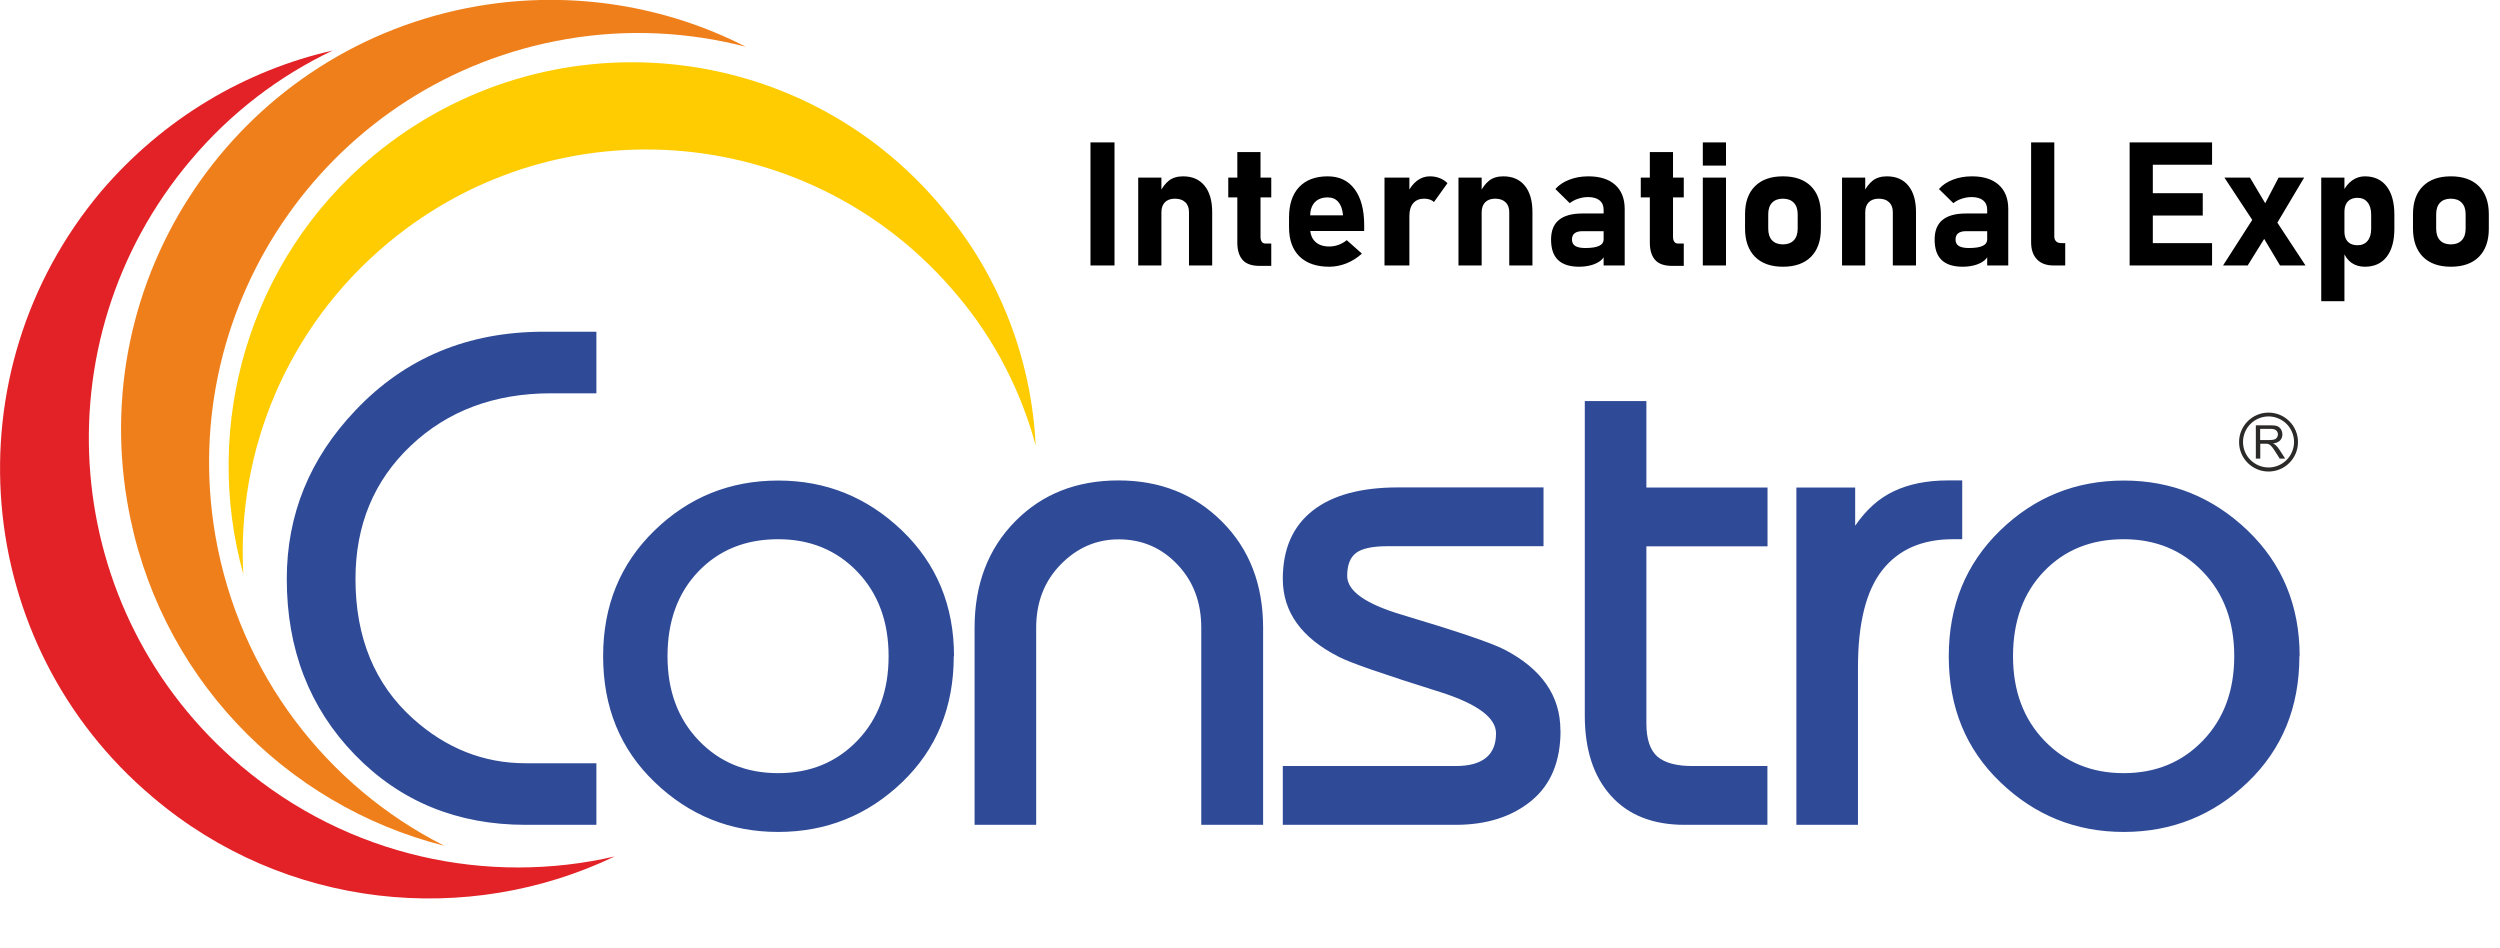
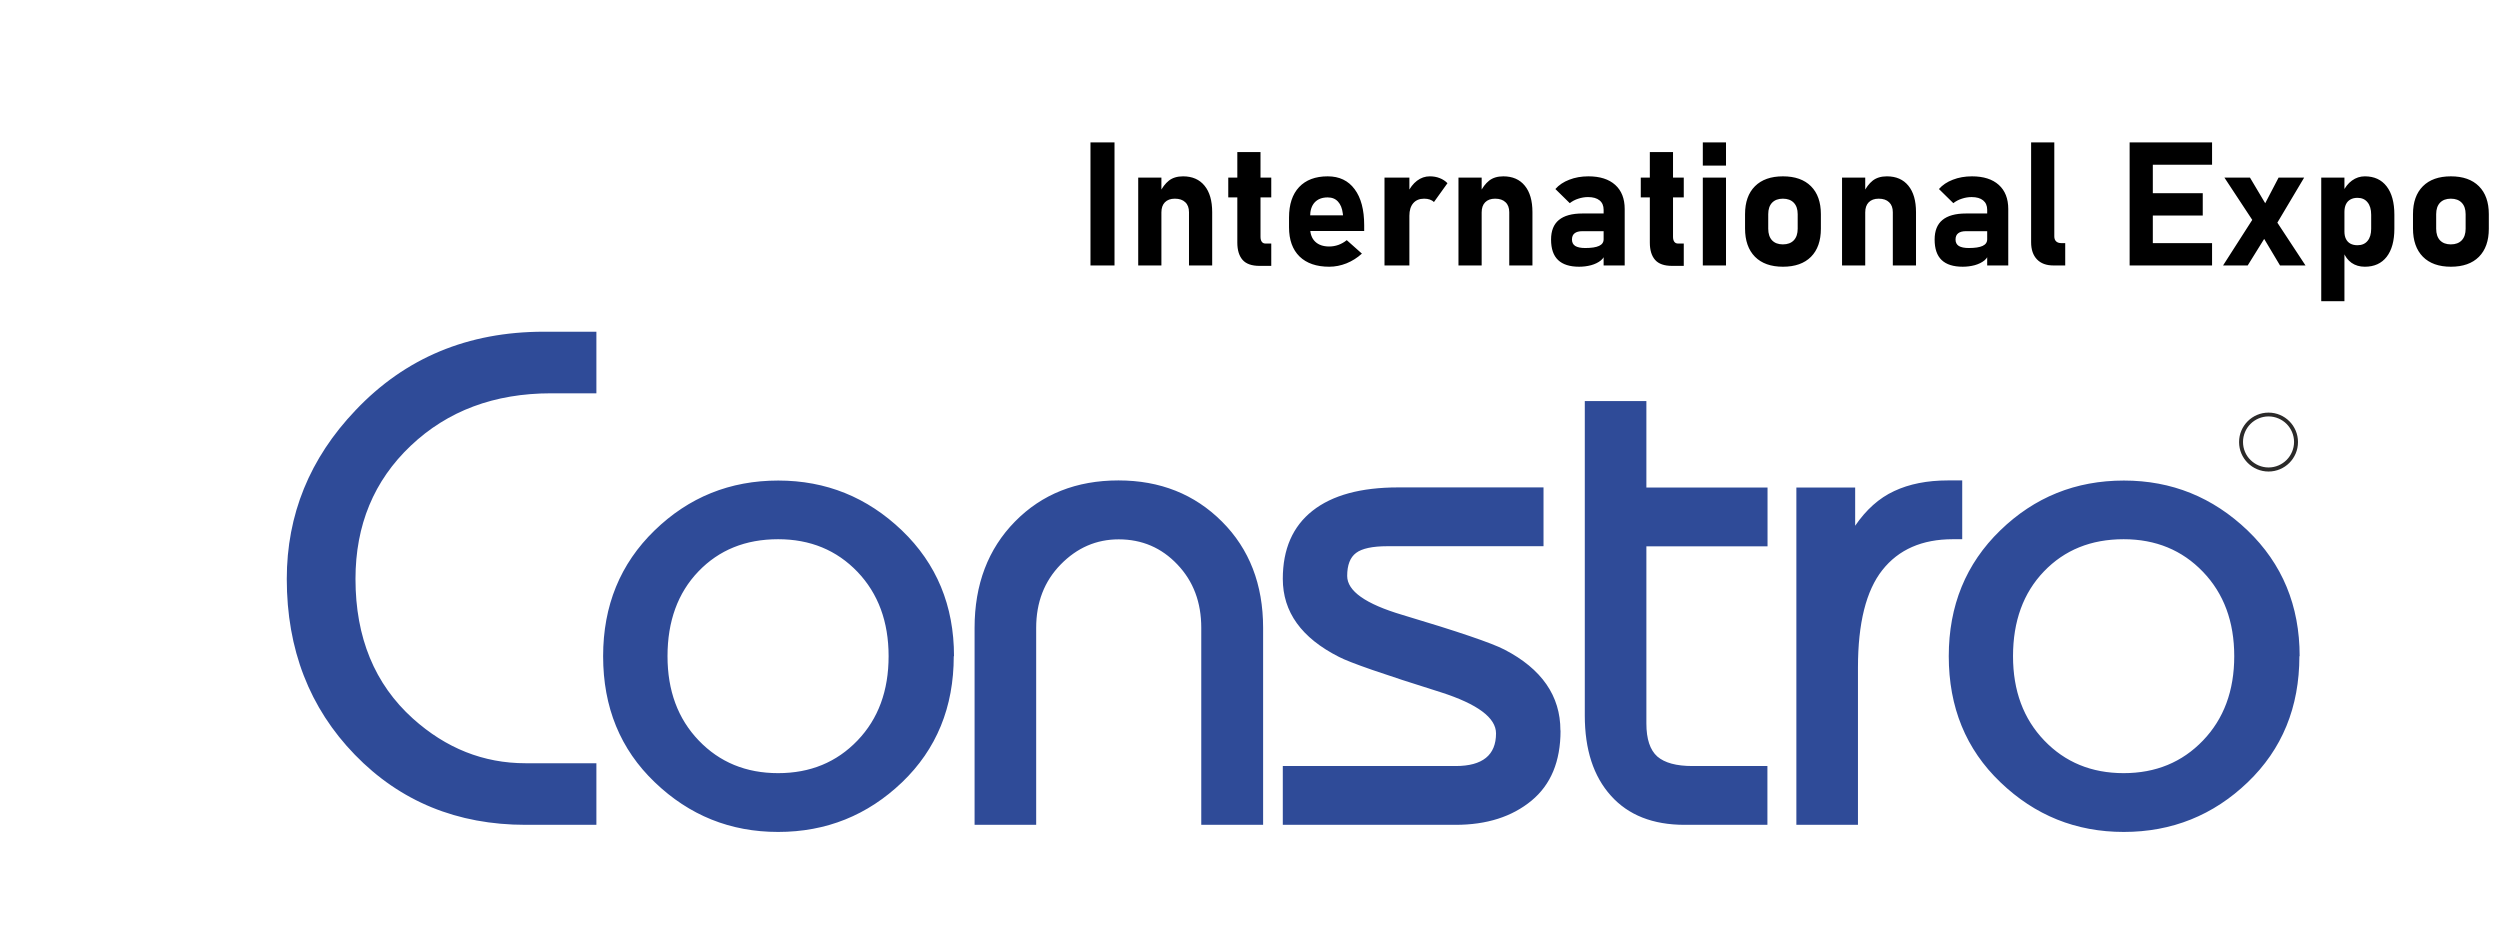
<svg xmlns="http://www.w3.org/2000/svg" width="744" height="282" viewBox="0 0 744 282" fill="none">
  <g clip-path="url(#clip0_680_1765)">
-     <path d="M671.336 136.511V126.571H675.72C676.589 126.571 677.27 126.647 677.723 126.836C678.177 127.025 678.555 127.327 678.819 127.78C679.084 128.234 679.235 128.725 679.235 129.292C679.235 130.01 679.008 130.577 678.555 131.068C678.101 131.56 677.383 131.862 676.438 131.976C676.778 132.127 677.043 132.316 677.232 132.467C677.61 132.807 677.988 133.261 678.328 133.79L680.066 136.473H678.441L677.118 134.394C676.74 133.79 676.4 133.336 676.174 133.034C675.909 132.731 675.682 132.505 675.493 132.353L674.889 132.089C674.737 132.051 674.511 132.051 674.17 132.051H672.659V136.473H671.336V136.511ZM672.659 130.955H675.493C676.098 130.955 676.551 130.88 676.892 130.766C677.232 130.653 677.496 130.426 677.647 130.161C677.836 129.897 677.912 129.595 677.912 129.254C677.912 128.801 677.723 128.385 677.383 128.083C677.043 127.78 676.514 127.629 675.758 127.629H672.621V130.917L672.659 130.955Z" fill="#2B2A29" />
    <path d="M675.115 122.792C677.534 122.792 679.726 123.774 681.313 125.362C682.901 126.949 683.883 129.141 683.883 131.56C683.883 133.979 682.901 136.171 681.313 137.758C679.726 139.345 677.534 140.328 675.115 140.328C672.697 140.328 670.504 139.345 668.917 137.758C667.33 136.171 666.347 133.979 666.347 131.56C666.347 129.141 667.33 126.949 668.917 125.362C670.504 123.774 672.697 122.792 675.115 122.792ZM680.482 126.155C679.121 124.795 677.194 123.926 675.115 123.926C673.037 123.926 671.109 124.795 669.749 126.155C668.388 127.516 667.519 129.443 667.519 131.522C667.519 133.601 668.35 135.528 669.749 136.889C671.109 138.249 673.037 139.119 675.115 139.119C677.232 139.119 679.121 138.249 680.482 136.889C681.843 135.528 682.712 133.601 682.712 131.522C682.712 129.443 681.843 127.516 680.482 126.155Z" fill="#2B2A29" />
    <path d="M177.524 245.47H156.435C136.064 245.47 119.095 238.516 105.603 224.608C92.11 210.7 85.345 193.239 85.345 172.301C85.345 153.178 92.148 136.435 105.792 122.111C120.569 106.503 139.239 98.717 161.877 98.717H177.486V117.047H163.994C147.138 117.047 133.192 122.263 122.232 132.656C111.272 143.049 105.792 156.277 105.792 172.301C105.792 189.724 111.498 203.594 122.874 213.837C132.701 222.68 143.888 227.14 156.397 227.14H177.486V245.47H177.524ZM283.838 195.28C283.838 210.473 278.698 222.983 268.456 232.809C258.176 242.635 245.893 247.586 231.569 247.586C217.359 247.586 205.151 242.673 194.871 232.809C184.591 222.983 179.489 210.473 179.489 195.28C179.489 180.238 184.591 167.766 194.796 157.864C205 147.962 217.245 143.011 231.607 143.011C245.817 143.011 258.062 147.962 268.418 157.864C278.735 167.766 283.913 180.238 283.913 195.28H283.838ZM264.449 195.28C264.449 185 261.35 176.648 255.19 170.185C248.992 163.722 241.131 160.472 231.569 160.472C221.856 160.472 213.957 163.684 207.835 170.072C201.712 176.459 198.651 184.887 198.651 195.28C198.651 205.56 201.75 213.912 207.948 220.375C214.146 226.838 222.007 230.088 231.569 230.088C241.131 230.088 248.992 226.838 255.19 220.375C261.388 213.912 264.449 205.56 264.449 195.28ZM375.827 245.47H357.497V186.852C357.497 179.255 355.154 172.982 350.392 167.993C345.668 163.004 339.848 160.51 332.932 160.51C326.28 160.51 320.535 163.004 315.66 167.993C310.784 172.982 308.366 179.255 308.366 186.852V245.47H290.036V186.852C290.036 173.926 294.042 163.382 302.054 155.219C310.066 147.055 320.346 142.973 332.856 142.973C345.215 142.973 355.494 147.055 363.658 155.219C371.821 163.382 375.903 173.926 375.903 186.852V245.47H375.827ZM464.416 217.427C464.416 226.573 461.543 233.527 455.761 238.289C449.979 243.051 442.458 245.47 433.198 245.47H381.761V227.971H433.198C441.21 227.971 445.217 224.721 445.217 218.258C445.217 213.61 439.737 209.528 428.776 206.013C411.769 200.684 401.641 197.17 398.428 195.469C387.317 189.838 381.761 182.128 381.761 172.264C381.761 163.42 384.709 156.655 390.605 152.006C396.501 147.358 405.004 145.052 416.115 145.052H459.351V162.551H412.941C408.443 162.551 405.306 163.231 403.568 164.554C401.792 165.876 400.922 168.182 400.922 171.394C400.922 175.892 406.403 179.747 417.363 182.997C433.803 187.91 443.932 191.349 447.711 193.315C458.822 199.059 464.378 207.109 464.378 217.351L464.416 217.427ZM526.019 245.47H501.34C491.93 245.47 484.598 242.598 479.42 236.815C474.204 231.033 471.634 223.058 471.634 212.93V119.352H489.964V145.09H526.019V162.588H489.964V215.311C489.964 219.959 491.06 223.209 493.215 225.137C495.407 227.027 498.884 227.971 503.646 227.971H525.982V245.47H526.019ZM583.919 160.472H581.16C572.014 160.472 565.023 163.533 560.185 169.656C555.347 175.778 552.929 185.454 552.929 198.644V245.47H534.599V145.09H552.097V156.466C555.347 151.704 559.202 148.227 563.7 146.148C568.197 144.032 573.526 142.973 579.724 142.973H583.957V160.472H583.919ZM684.299 195.28C684.299 210.473 679.159 222.983 668.917 232.809C658.675 242.635 646.355 247.586 632.031 247.586C617.82 247.586 605.613 242.673 595.333 232.809C585.053 222.983 579.951 210.473 579.951 195.28C579.951 180.238 585.053 167.766 595.258 157.864C605.462 147.962 617.707 143.011 632.069 143.011C646.279 143.011 658.524 147.962 668.88 157.864C679.197 167.766 684.375 180.238 684.375 195.28H684.299ZM664.911 195.28C664.911 185 661.812 176.648 655.614 170.185C649.416 163.722 641.555 160.472 631.993 160.472C622.28 160.472 614.381 163.684 608.259 170.072C602.136 176.459 599.075 184.887 599.075 195.28C599.075 205.56 602.174 213.912 608.372 220.375C614.57 226.838 622.431 230.088 631.993 230.088C641.555 230.088 649.416 226.838 655.614 220.375C661.812 213.912 664.911 205.56 664.911 195.28Z" fill="#2F4B98" />
-     <path fill-rule="evenodd" clip-rule="evenodd" d="M183.08 254.805C139.201 275.894 84.892 270.754 45.359 237.155C-8.648 191.538 -15.262 110.925 30.091 56.955C48.723 35.148 73.062 20.938 98.989 15.042C83.115 22.601 68.754 33.447 56.735 47.696C11.118 101.741 17.732 182.317 71.739 227.934C103.713 254.994 145.286 263.649 183.08 254.843V254.805Z" fill="#E22227" />
-     <path fill-rule="evenodd" clip-rule="evenodd" d="M132.096 251.668C84.703 239.65 46.569 200.798 37.876 149.398C25.971 79.707 72.684 13.681 142.376 1.776C170.494 -2.986 198.424 1.852 221.931 13.908C205.151 9.562 186.897 8.466 168.567 11.64C98.875 23.546 52.2 89.798 64.067 159.263C71.172 200.571 97.401 234.094 132.096 251.63V251.668Z" fill="#EF7F1A" />
-     <path fill-rule="evenodd" clip-rule="evenodd" d="M72.457 171.016C60.099 126.76 73.818 77.326 111.272 46.222C162.52 3.855 238.258 10.847 280.625 62.095C297.972 82.692 307.005 107.636 308.214 132.542C303.906 116.631 296.196 101.287 285.009 88.021C242.416 36.811 166.677 29.819 115.656 72.148C85.27 97.356 70.341 134.432 72.42 171.016H72.457Z" fill="#FECC00" />
    <path d="M331.679 42.377V79H324.526V42.377H331.679ZM338.732 79V52.855H345.633V79H338.732ZM353.844 79V63.157C353.844 61.864 353.475 60.873 352.736 60.185C352.014 59.48 350.981 59.127 349.638 59.127C348.362 59.127 347.371 59.488 346.666 60.21C345.978 60.915 345.633 61.914 345.633 63.208L345.104 57.414C345.86 55.836 346.775 54.619 347.85 53.762C348.941 52.906 350.352 52.478 352.081 52.478C354.835 52.478 356.968 53.41 358.479 55.273C359.99 57.12 360.746 59.74 360.746 63.132V79H353.844ZM374.851 79.126C372.517 79.126 370.829 78.53 369.788 77.338C368.747 76.145 368.226 74.433 368.226 72.199V45.249H375.128V70.487C375.128 71.108 375.254 71.595 375.506 71.948C375.757 72.3 376.127 72.477 376.614 72.477H378.327V79.126H374.851ZM365.531 58.749V52.855H378.327V58.749H365.531ZM395.58 79.378C391.785 79.378 388.838 78.362 386.739 76.33C384.657 74.282 383.616 71.393 383.616 67.666V64.719C383.616 60.823 384.615 57.809 386.613 55.676C388.628 53.544 391.466 52.478 395.127 52.478C398.586 52.478 401.256 53.754 403.136 56.306C405.034 58.842 405.982 62.418 405.982 67.036V68.749H388.099V64.089H399.686L399.61 63.484C399.425 61.99 398.955 60.831 398.199 60.009C397.444 59.169 396.42 58.749 395.127 58.749C393.464 58.749 392.171 59.245 391.248 60.235C390.341 61.226 389.888 62.628 389.888 64.442V67.766C389.888 69.546 390.383 70.923 391.374 71.897C392.381 72.871 393.783 73.358 395.58 73.358C396.503 73.358 397.419 73.198 398.325 72.879C399.232 72.544 400.055 72.073 400.794 71.469L405.302 75.474C403.942 76.716 402.414 77.682 400.718 78.37C399.022 79.042 397.309 79.378 395.58 79.378ZM412.027 79V52.855H419.432V79H412.027ZM426.737 60.135C426.418 59.799 426.006 59.547 425.503 59.379C425.016 59.211 424.453 59.127 423.815 59.127C422.421 59.127 421.338 59.581 420.566 60.487C419.81 61.377 419.432 62.62 419.432 64.215L418.904 57.414C419.626 55.87 420.557 54.661 421.699 53.787C422.858 52.914 424.126 52.478 425.503 52.478C426.594 52.478 427.576 52.654 428.45 53.007C429.339 53.342 430.112 53.846 430.767 54.518L426.737 60.135ZM434.041 79V52.855H440.942V79H434.041ZM449.154 79V63.157C449.154 61.864 448.784 60.873 448.045 60.185C447.323 59.48 446.291 59.127 444.947 59.127C443.671 59.127 442.68 59.488 441.975 60.21C441.287 60.915 440.942 61.914 440.942 63.208L440.414 57.414C441.169 55.836 442.084 54.619 443.159 53.762C444.25 52.906 445.661 52.478 447.39 52.478C450.144 52.478 452.277 53.41 453.788 55.273C455.299 57.12 456.055 59.74 456.055 63.132V79H449.154ZM477.238 79V62.427C477.238 61.218 476.835 60.286 476.029 59.631C475.223 58.976 474.081 58.649 472.603 58.649C471.629 58.649 470.664 58.808 469.707 59.127C468.749 59.429 467.901 59.874 467.163 60.462L462.881 56.256C463.922 55.064 465.299 54.14 467.011 53.485C468.724 52.813 470.622 52.478 472.704 52.478C476.146 52.478 478.808 53.326 480.688 55.022C482.569 56.718 483.509 59.11 483.509 62.2V79H477.238ZM469.958 79.378C467.171 79.378 465.08 78.715 463.687 77.388C462.293 76.061 461.596 74.03 461.596 71.293C461.596 68.69 462.369 66.751 463.913 65.474C465.475 64.181 467.809 63.535 470.916 63.535H477.464L477.817 68.799H470.941C469.9 68.799 469.119 69.009 468.598 69.429C468.078 69.832 467.817 70.453 467.817 71.293C467.817 72.149 468.145 72.787 468.8 73.207C469.471 73.61 470.462 73.811 471.772 73.811C473.602 73.811 474.971 73.602 475.877 73.182C476.784 72.762 477.238 72.107 477.238 71.217L477.767 75.02C477.666 76.011 477.221 76.834 476.432 77.489C475.642 78.127 474.668 78.605 473.51 78.924C472.368 79.227 471.184 79.378 469.958 79.378ZM497.614 79.126C495.28 79.126 493.593 78.53 492.552 77.338C491.51 76.145 490.99 74.433 490.99 72.199V45.249H497.891V70.487C497.891 71.108 498.017 71.595 498.269 71.948C498.521 72.3 498.89 72.477 499.377 72.477H501.09V79.126H497.614ZM488.295 58.749V52.855H501.09V58.749H488.295ZM506.757 49.279V42.377H513.659V49.279H506.757ZM506.757 79V52.855H513.659V79H506.757ZM530.61 79.378C527.016 79.378 524.237 78.387 522.273 76.406C520.308 74.407 519.326 71.603 519.326 67.993V63.736C519.326 60.16 520.308 57.389 522.273 55.425C524.237 53.46 527.016 52.478 530.61 52.478C534.203 52.478 536.982 53.46 538.947 55.425C540.911 57.389 541.894 60.16 541.894 63.736V68.069C541.894 71.662 540.911 74.45 538.947 76.431C536.982 78.395 534.203 79.378 530.61 79.378ZM530.585 72.728C531.978 72.728 533.061 72.325 533.834 71.519C534.606 70.697 534.992 69.546 534.992 68.069V63.736C534.992 62.276 534.606 61.142 533.834 60.336C533.061 59.53 531.978 59.127 530.585 59.127C529.208 59.127 528.133 59.53 527.361 60.336C526.605 61.142 526.227 62.276 526.227 63.736V68.069C526.227 69.546 526.605 70.697 527.361 71.519C528.133 72.325 529.208 72.728 530.585 72.728ZM548.191 79V52.855H555.092V79H548.191ZM563.303 79V63.157C563.303 61.864 562.934 60.873 562.195 60.185C561.473 59.48 560.44 59.127 559.097 59.127C557.821 59.127 556.83 59.488 556.125 60.21C555.436 60.915 555.092 61.914 555.092 63.208L554.563 57.414C555.319 55.836 556.234 54.619 557.308 53.762C558.4 52.906 559.81 52.478 561.54 52.478C564.294 52.478 566.426 53.41 567.937 55.273C569.449 57.12 570.204 59.74 570.204 63.132V79H563.303ZM591.387 79V62.427C591.387 61.218 590.984 60.286 590.178 59.631C589.372 58.976 588.23 58.649 586.752 58.649C585.779 58.649 584.813 58.808 583.856 59.127C582.899 59.429 582.051 59.874 581.312 60.462L577.03 56.256C578.071 55.064 579.448 54.14 581.161 53.485C582.874 52.813 584.771 52.478 586.853 52.478C590.295 52.478 592.957 53.326 594.838 55.022C596.718 56.718 597.659 59.11 597.659 62.2V79H591.387ZM584.108 79.378C581.32 79.378 579.23 78.715 577.836 77.388C576.442 76.061 575.746 74.03 575.746 71.293C575.746 68.69 576.518 66.751 578.063 65.474C579.624 64.181 581.958 63.535 585.065 63.535H591.614L591.966 68.799H585.09C584.049 68.799 583.268 69.009 582.748 69.429C582.227 69.832 581.967 70.453 581.967 71.293C581.967 72.149 582.294 72.787 582.949 73.207C583.621 73.61 584.612 73.811 585.921 73.811C587.752 73.811 589.12 73.602 590.027 73.182C590.934 72.762 591.387 72.107 591.387 71.217L591.916 75.02C591.815 76.011 591.37 76.834 590.581 77.489C589.792 78.127 588.818 78.605 587.659 78.924C586.517 79.227 585.334 79.378 584.108 79.378ZM611.361 42.377V70.361C611.361 70.982 611.537 71.469 611.89 71.822C612.259 72.174 612.779 72.35 613.451 72.35H614.61V79H611.084C608.985 79 607.356 78.395 606.197 77.186C605.039 75.978 604.459 74.273 604.459 72.073V42.377H611.361ZM633.777 79V42.377H640.679V79H633.777ZM636.271 79V72.35H658.31V79H636.271ZM636.271 64.139V57.49H655.539V64.139H636.271ZM636.271 49.027V42.377H658.31V49.027H636.271ZM678.535 79L672.087 68.195L661.987 52.855H669.594L675.866 63.409L686.117 79H678.535ZM661.584 79L670.828 64.568L674.934 69.303L668.914 79H661.584ZM677.326 66.96L673.271 62.124L678.107 52.855H685.714L677.326 66.96ZM690.802 89.629V52.855H697.703V89.629H690.802ZM703.773 79.378C702.245 79.378 700.927 78.992 699.819 78.219C698.711 77.43 697.888 76.322 697.35 74.894L697.703 68.925C697.703 69.781 697.854 70.512 698.156 71.116C698.459 71.721 698.895 72.183 699.466 72.502C700.054 72.821 700.759 72.98 701.582 72.98C702.875 72.98 703.874 72.552 704.579 71.696C705.301 70.839 705.662 69.63 705.662 68.069V63.913C705.662 62.318 705.301 61.083 704.579 60.21C703.874 59.32 702.875 58.875 701.582 58.875C700.759 58.875 700.054 59.043 699.466 59.379C698.895 59.698 698.459 60.168 698.156 60.789C697.854 61.411 697.703 62.166 697.703 63.056L697.174 57.263C697.879 55.735 698.803 54.56 699.945 53.737C701.103 52.897 702.38 52.478 703.773 52.478C706.577 52.478 708.744 53.477 710.272 55.475C711.8 57.456 712.564 60.261 712.564 63.888V68.069C712.564 71.662 711.8 74.45 710.272 76.431C708.744 78.395 706.577 79.378 703.773 79.378ZM729.389 79.378C725.795 79.378 723.016 78.387 721.052 76.406C719.087 74.407 718.105 71.603 718.105 67.993V63.736C718.105 60.16 719.087 57.389 721.052 55.425C723.016 53.46 725.795 52.478 729.389 52.478C732.982 52.478 735.761 53.46 737.726 55.425C739.69 57.389 740.673 60.16 740.673 63.736V68.069C740.673 71.662 739.69 74.45 737.726 76.431C735.761 78.395 732.982 79.378 729.389 79.378ZM729.364 72.728C730.757 72.728 731.84 72.325 732.613 71.519C733.385 70.697 733.771 69.546 733.771 68.069V63.736C733.771 62.276 733.385 61.142 732.613 60.336C731.84 59.53 730.757 59.127 729.364 59.127C727.987 59.127 726.912 59.53 726.14 60.336C725.384 61.142 725.006 62.276 725.006 63.736V68.069C725.006 69.546 725.384 70.697 726.14 71.519C726.912 72.325 727.987 72.728 729.364 72.728Z" fill="black" />
  </g>
  <defs>
    <clipPath id="clip0_680_1765">
      <rect width="744" height="282" fill="white" />
    </clipPath>
  </defs>
</svg>